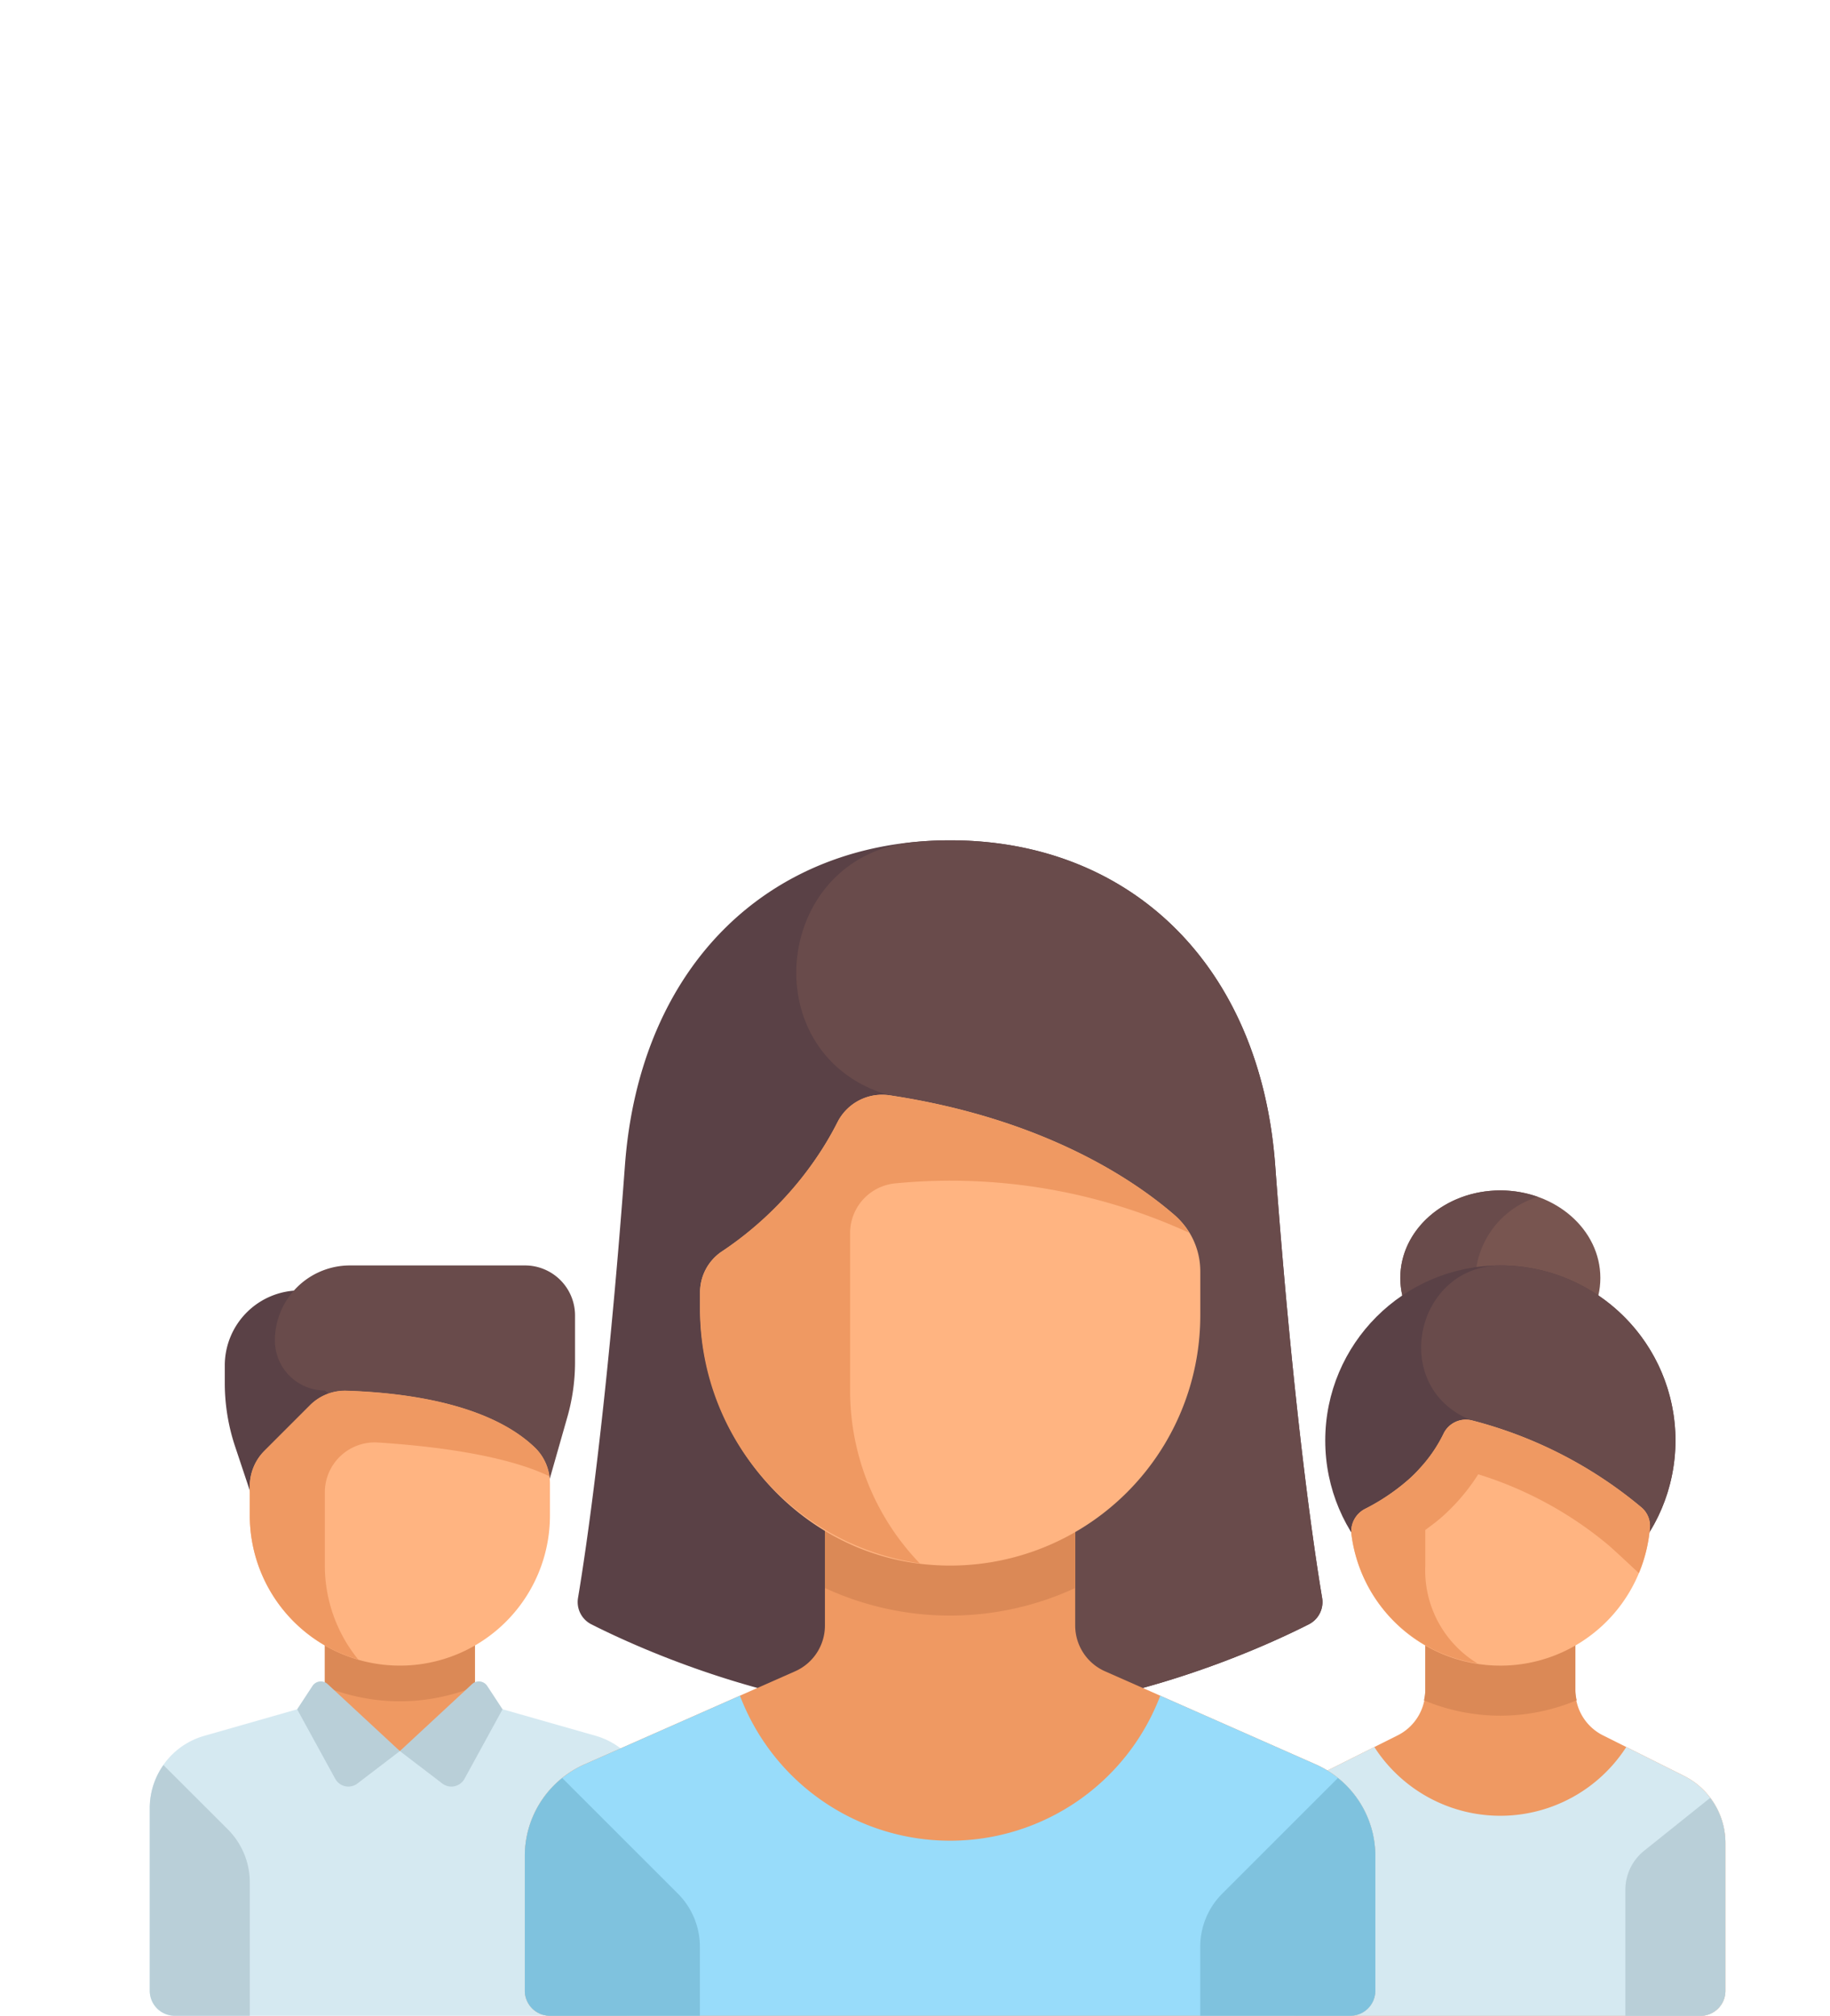
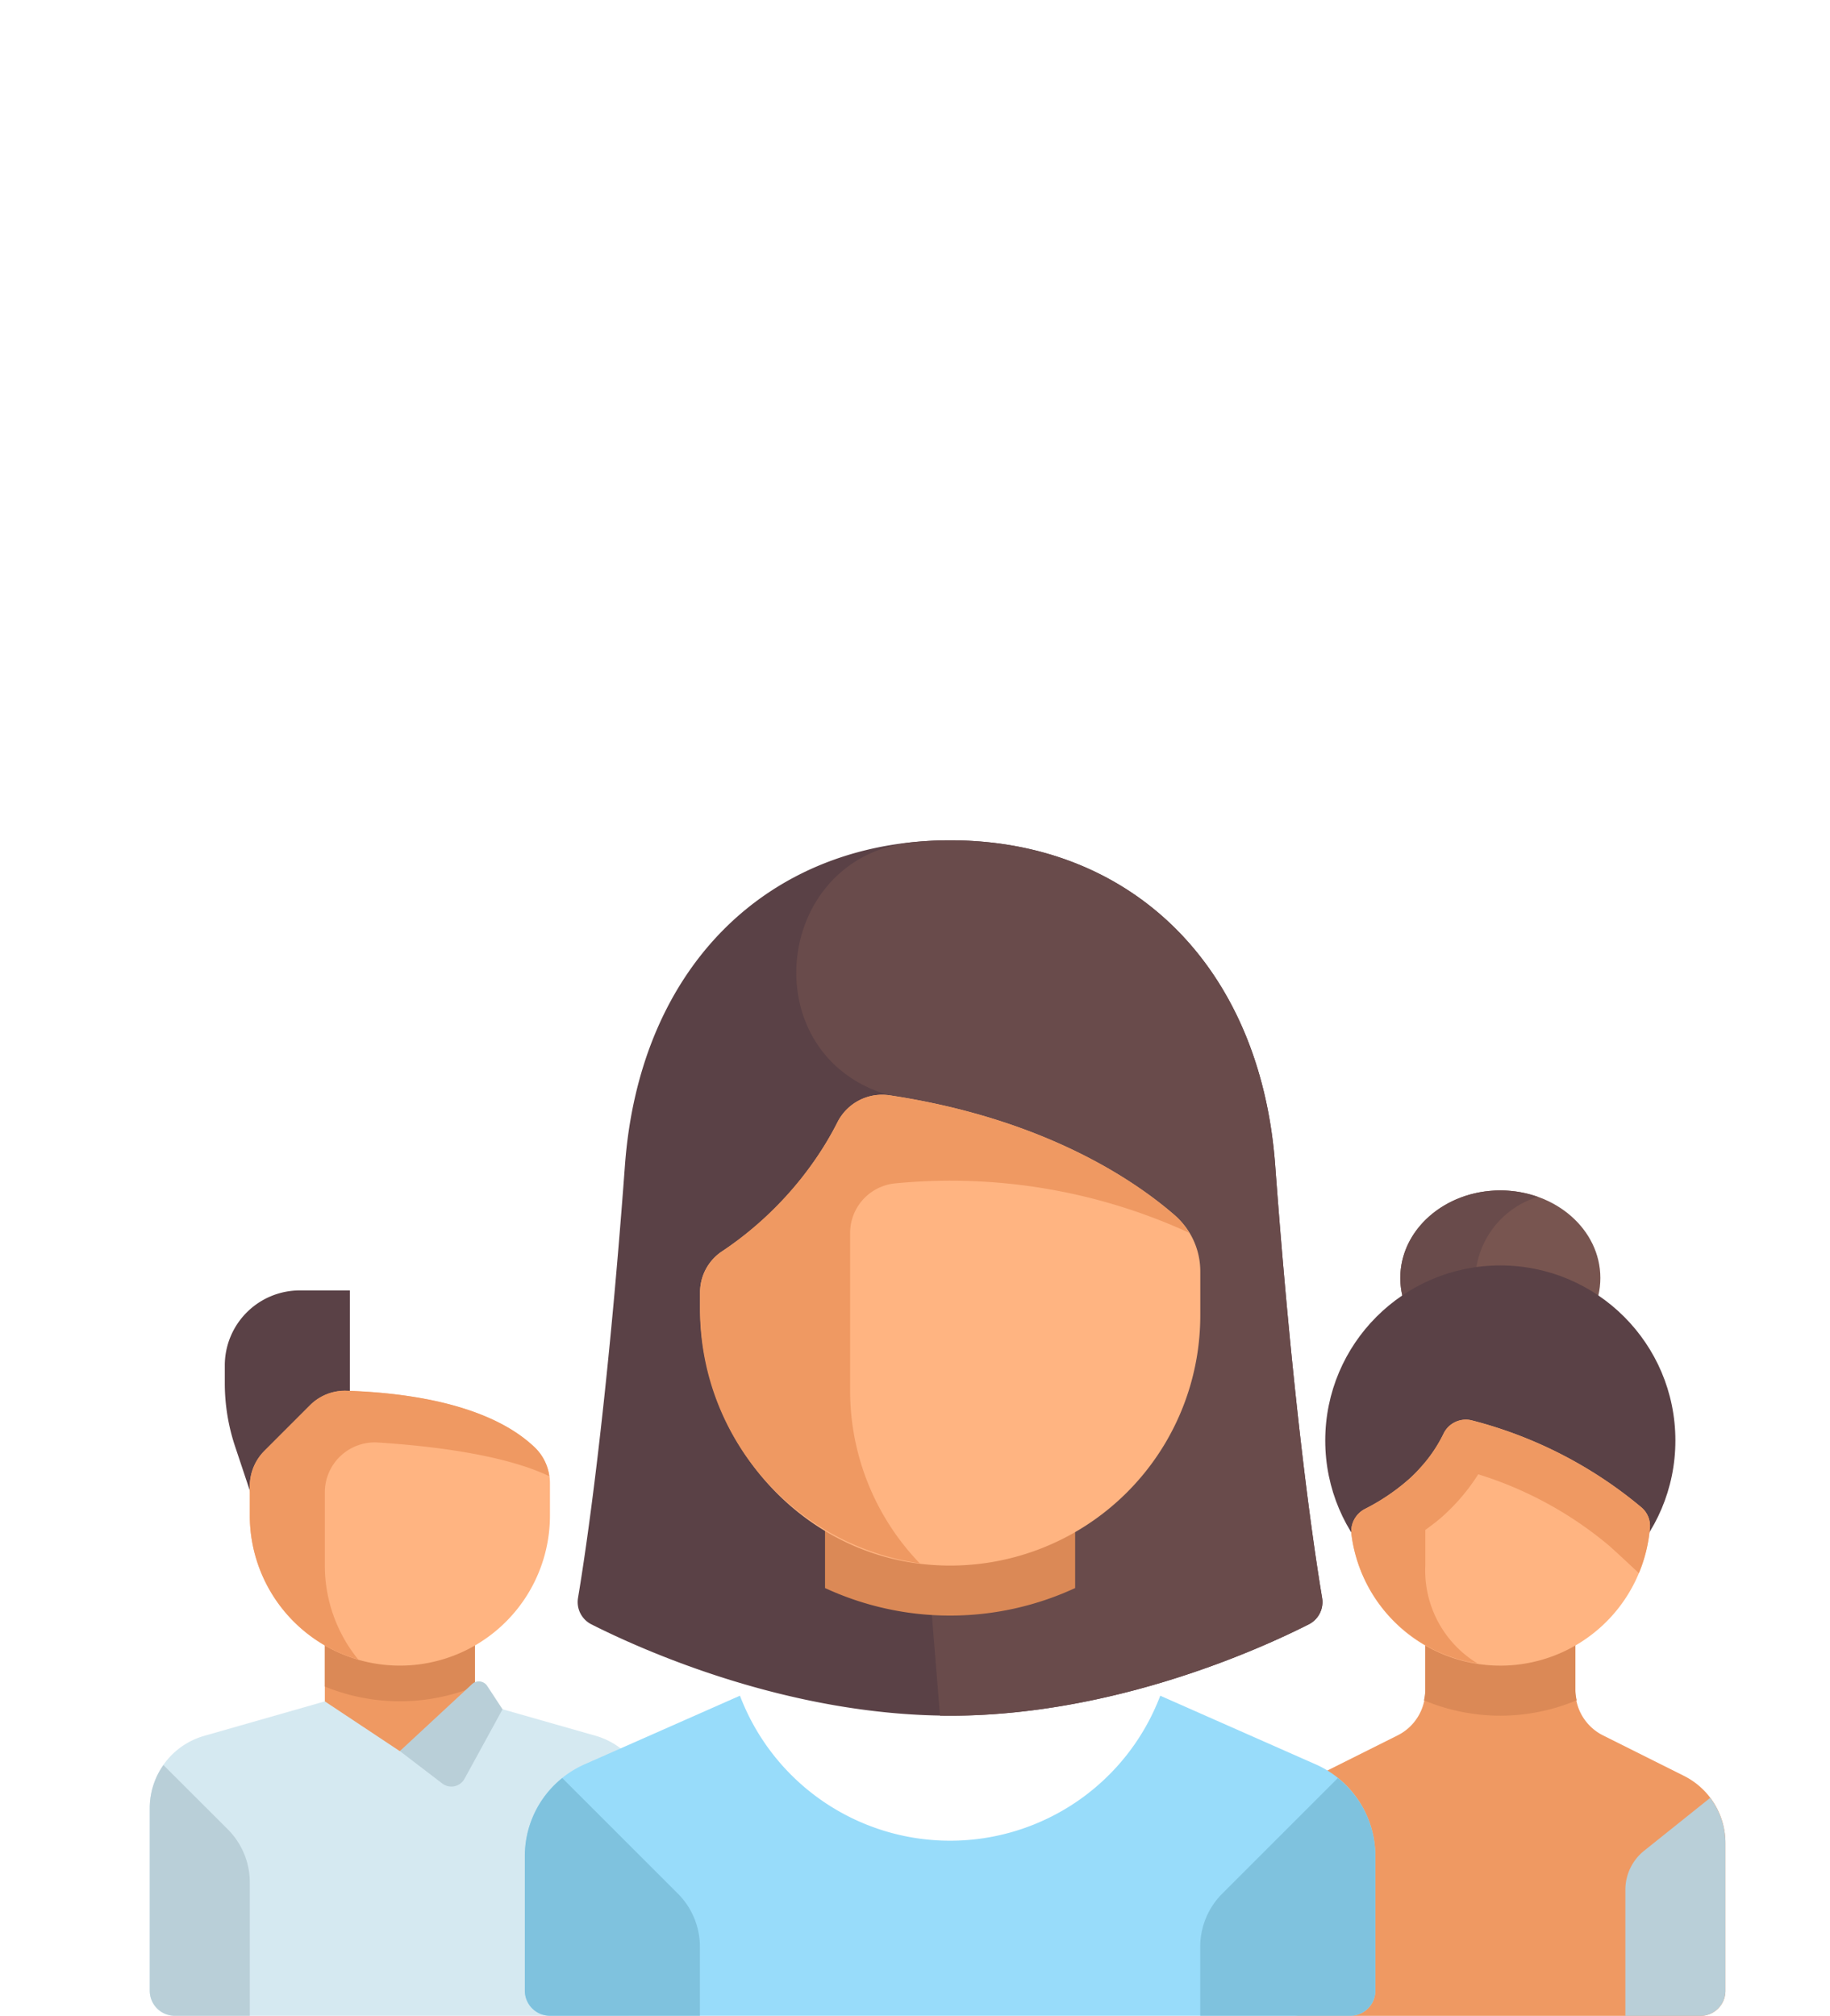
<svg xmlns="http://www.w3.org/2000/svg" width="97.755" height="107.675" viewBox="0 0 97.755 107.675">
  <defs>
    <clipPath id="clip-path">
      <path id="Контур_2420" data-name="Контур 2420" d="M192.934,0l-4.517,9.758-10.816.412,9.171,8.171-2.939,9.935,9.1-5.291,9.18,5.291L199.88,18.046l7.407-7.877L197.234,9.64Z" transform="translate(-177.6 0.001)" fill="#98dcfa" />
    </clipPath>
    <clipPath id="clip-path-2">
      <path id="Контур_2421" data-name="Контур 2421" d="M15.334,0,10.816,9.757,0,10.169,9.171,18.34,6.231,28.275l9.1-5.291,9.179,5.291L22.28,18.046l7.407-7.877L19.634,9.64Z" transform="translate(0 0.001)" fill="#98dcfa" />
    </clipPath>
    <clipPath id="clip-path-3">
      <path id="Контур_2422" data-name="Контур 2422" d="M370.816,0,366.3,9.757l-10.817.412,9.171,8.171-2.939,9.935,9.1-5.291L380,28.275l-2.234-10.229,7.407-7.877L375.116,9.64Z" transform="translate(-355.482 0.001)" fill="#98dcfa" />
    </clipPath>
  </defs>
  <g id="Сгруппировать_1513" data-name="Сгруппировать 1513" transform="translate(-14.641 48.863)">
    <g id="Сгруппировать_1506" data-name="Сгруппировать 1506" transform="translate(-329.359 -4329.891)" opacity="0">
      <g id="Сгруппировать_1512" data-name="Сгруппировать 1512" transform="translate(348 4297.635)">
        <g id="Сгруппировать_1507" data-name="Сгруппировать 1507" transform="translate(29.219)">
          <g id="Сгруппировать_1506-2" data-name="Сгруппировать 1506" clip-path="url(#clip-path)">
            <rect id="Прямоугольник_264" data-name="Прямоугольник 264" width="40.986" height="40.986" transform="translate(-14.138 14.138) rotate(-45)" fill="#98dcfa" />
          </g>
        </g>
        <g id="Сгруппировать_1509" data-name="Сгруппировать 1509">
          <g id="Сгруппировать_1508" data-name="Сгруппировать 1508" clip-path="url(#clip-path-2)">
            <rect id="Прямоугольник_265" data-name="Прямоугольник 265" width="40.986" height="40.986" transform="translate(-14.138 14.138) rotate(-45)" fill="#98dcfa" />
          </g>
        </g>
        <g id="Сгруппировать_1511" data-name="Сгруппировать 1511" transform="translate(58.484)">
          <g id="Сгруппировать_1510" data-name="Сгруппировать 1510" clip-path="url(#clip-path-3)">
            <rect id="Прямоугольник_266" data-name="Прямоугольник 266" width="40.986" height="40.986" transform="translate(-14.138 14.138) rotate(-45)" fill="#98dcfa" />
          </g>
        </g>
      </g>
      <g id="stars" transform="translate(344 4281.027)" opacity="0">
        <g id="Layer_1" transform="translate(0)">
          <path id="Контур_2419" data-name="Контур 2419" d="M34.138,22.608a2.111,2.111,0,0,0,.707,2.332l6.3,5-2.12,7.693a2.113,2.113,0,0,0,.821,2.295,2.183,2.183,0,0,0,2.464.056l6.78-4.364,6.78,4.364a2.125,2.125,0,0,0,1.184.357,2.246,2.246,0,0,0,1.28-.414,2.113,2.113,0,0,0,.821-2.295l-2.12-7.693,6.3-5a2.1,2.1,0,0,0,.707-2.332A2.146,2.146,0,0,0,62.1,21.141l-8.079-.395L51.155,13.3a2.143,2.143,0,0,0-2.024-1.373A2.17,2.17,0,0,0,47.106,13.3l-2.865,7.448-8.079.395A2.15,2.15,0,0,0,34.2,22.608h-.057ZM44.91,23.736a2.176,2.176,0,0,0,1.929-1.373l2.254-5.831,2.254,5.831a2.176,2.176,0,0,0,1.929,1.373l6.341.3-4.946,3.912a2.108,2.108,0,0,0-.726,2.219L55.6,36.187,50.3,32.764a2.287,2.287,0,0,0-1.184-.357,2.125,2.125,0,0,0-1.184.357l-5.309,3.423,1.662-6.019a2.1,2.1,0,0,0-.726-2.219l-4.946-3.912,6.341-.3Zm2.636-16.7V1.5a1.528,1.528,0,0,1,3.056,0v5.53a1.528,1.528,0,0,1-3.056,0Zm9.3,8.915a1.48,1.48,0,0,1,.115-2.125l6.245-5.548a1.535,1.535,0,0,1,2.158.113,1.48,1.48,0,0,1-.115,2.125L59,16.062a1.5,1.5,0,0,1-1.031.395,1.579,1.579,0,0,1-1.127-.489ZM32.782,8.388a1.552,1.552,0,0,1,2.158-.113l6.245,5.548a1.508,1.508,0,0,1-2.044,2.219L32.9,10.5a1.5,1.5,0,0,1-.115-2.125ZM68.668,24.94l6.3,5-2.12,7.693a2.113,2.113,0,0,0,.821,2.295,2.183,2.183,0,0,0,2.464.056l6.78-4.364,6.78,4.364a2.125,2.125,0,0,0,1.184.357,2.246,2.246,0,0,0,1.28-.414,2.113,2.113,0,0,0,.821-2.295l-2.12-7.693,6.3-5a2.1,2.1,0,0,0,.707-2.332,2.146,2.146,0,0,0-1.948-1.467l-8.079-.395L84.978,13.3a2.143,2.143,0,0,0-2.024-1.373A2.17,2.17,0,0,0,80.929,13.3l-2.865,7.448-8.079.395a2.15,2.15,0,0,0-1.967,1.467,2.111,2.111,0,0,0,.707,2.332h-.057Zm10.065-1.2a2.176,2.176,0,0,0,1.929-1.373l2.254-5.831,2.254,5.831A2.176,2.176,0,0,0,87.1,23.736l6.341.3-4.946,3.912a2.108,2.108,0,0,0-.726,2.219l1.662,6.019-5.309-3.423a2.287,2.287,0,0,0-1.184-.357,2.126,2.126,0,0,0-1.184.357l-5.309,3.423L78.1,30.168a2.1,2.1,0,0,0-.726-2.219l-4.946-3.912,6.341-.3ZM.984,24.94l6.3,5-2.12,7.693a2.113,2.113,0,0,0,.821,2.295,2.183,2.183,0,0,0,2.464.056l6.78-4.364,6.78,4.364a2.125,2.125,0,0,0,1.184.357,2.246,2.246,0,0,0,1.28-.414,2.113,2.113,0,0,0,.821-2.295l-2.12-7.693,6.3-5a2.1,2.1,0,0,0,.707-2.332,2.146,2.146,0,0,0-1.948-1.467l-8.079-.395L17.294,13.3a2.143,2.143,0,0,0-2.024-1.373A2.17,2.17,0,0,0,13.245,13.3L10.38,20.746,2.3,21.141A2.15,2.15,0,0,0,.334,22.608a2.111,2.111,0,0,0,.707,2.332H.984Zm10.084-1.2A2.176,2.176,0,0,0,13,22.363l2.254-5.831L17.5,22.363a2.176,2.176,0,0,0,1.929,1.373l6.341.3-4.946,3.912a2.108,2.108,0,0,0-.726,2.219l1.662,6.019-5.309-3.423a2.287,2.287,0,0,0-1.184-.357,2.125,2.125,0,0,0-1.184.357L8.776,36.187l1.662-6.019a2.1,2.1,0,0,0-.726-2.219L4.765,24.037l6.341-.3Z" transform="translate(-0.224 0)" fill="#002032" />
        </g>
      </g>
    </g>
    <g id="team_1_" data-name="team (1)" transform="translate(22.641 -68.995)">
      <ellipse id="Эллипс_145" data-name="Эллипс 145" cx="5.344" cy="4.676" rx="5.344" ry="4.676" transform="translate(66.8 83.72)" fill="#785550" />
      <path id="Контур_2459" data-name="Контур 2459" d="M410.357,183.47a4.723,4.723,0,0,1,3.34-4.329,5.981,5.981,0,0,0-2-.347c-2.951,0-5.344,2.094-5.344,4.676s2.393,4.676,5.344,4.676a5.981,5.981,0,0,0,2-.347A4.723,4.723,0,0,1,410.357,183.47Z" transform="translate(-339.549 -95.075)" fill="#694b4b" />
      <path id="Контур_2460" data-name="Контур 2460" d="M387.546,325.513l-4.323-2.162a2.672,2.672,0,0,1-1.477-2.39v-4.008H373.73v4.008a2.672,2.672,0,0,1-1.477,2.39l-4.323,2.162a4.008,4.008,0,0,0-2.215,3.585v7.9a1.336,1.336,0,0,0,1.336,1.336h21.376a1.336,1.336,0,0,0,1.336-1.336v-7.9A4.008,4.008,0,0,0,387.546,325.513Z" transform="translate(-305.594 -210.522)" fill="#ef9962" />
      <path id="Контур_2461" data-name="Контур 2461" d="M418.116,322.3a10.56,10.56,0,0,0,4.08-.824,2.625,2.625,0,0,1-.072-.511v-4.008h-8.016v4.008a2.632,2.632,0,0,1-.072.514A10.616,10.616,0,0,0,418.116,322.3Z" transform="translate(-345.972 -210.522)" fill="#db8956" />
-       <path id="Контур_2462" data-name="Контур 2462" d="M387.546,361.194l-3.08-1.54a8,8,0,0,1-13.457,0l-3.08,1.54a4.008,4.008,0,0,0-2.216,3.585v7.9a1.336,1.336,0,0,0,1.336,1.336h21.376a1.336,1.336,0,0,0,1.336-1.336v-7.9A4.008,4.008,0,0,0,387.546,361.194Z" transform="translate(-305.594 -246.203)" fill="#d5e9f1" />
      <circle id="Эллипс_146" data-name="Эллипс 146" cx="9.352" cy="9.352" r="9.352" transform="translate(62.792 87.727)" fill="#5a4146" />
-       <path id="Контур_2463" data-name="Контур 2463" d="M426.6,211.23a9.373,9.373,0,0,0-7.189-7.826,9.622,9.622,0,0,0-2.017-.229c-4.48-.028-5.977,6.159-1.949,8.121a3.513,3.513,0,0,0,.354.153l4.654,8.426s1.24.085,2.491.123A9.333,9.333,0,0,0,426.6,211.23Z" transform="translate(-345.187 -115.447)" fill="#694b4b" />
      <path id="Контур_2464" data-name="Контур 2464" d="M398.389,266.411h0a8.017,8.017,0,0,1-7.949-6.978,1.348,1.348,0,0,1,.714-1.389,11.153,11.153,0,0,0,2.365-1.6,7.717,7.717,0,0,0,1.828-2.405,1.322,1.322,0,0,1,1.506-.732,23.017,23.017,0,0,1,9.068,4.646,1.292,1.292,0,0,1,.46,1.074A8.017,8.017,0,0,1,398.389,266.411Z" transform="translate(-326.245 -157.307)" fill="#ffb481" />
      <path id="Контур_2465" data-name="Контур 2465" d="M405.921,257.954a23.016,23.016,0,0,0-9.068-4.646,1.323,1.323,0,0,0-1.506.732,7.648,7.648,0,0,1-1.221,1.782v0a7.153,7.153,0,0,1-.606.619,11.148,11.148,0,0,1-2.365,1.6,1.348,1.348,0,0,0-.714,1.389,8.006,8.006,0,0,0,6.734,6.866,5.813,5.813,0,0,1-2.793-5.231v-1.9c.3-.224.609-.447.916-.721a10.642,10.642,0,0,0,1.911-2.254,20.176,20.176,0,0,1,6.963,3.789c.253.222.881.8,1.617,1.491a7.956,7.956,0,0,0,.593-2.436A1.292,1.292,0,0,0,405.921,257.954Z" transform="translate(-326.245 -157.307)" fill="#ef9962" />
      <path id="Контур_2466" data-name="Контур 2466" d="M484.022,376.18a4,4,0,0,1,.814,2.408v7.9a1.336,1.336,0,0,1-1.336,1.336h-4.008v-6.732a2.672,2.672,0,0,1,1-2.086Z" transform="translate(-400.668 -260.012)" fill="#b9cfd8" />
      <path id="Контур_2467" data-name="Контур 2467" d="M24.381,215.31v.938a10.692,10.692,0,0,0,.548,3.38L27.053,226h4.008V211.3H28.389A4.008,4.008,0,0,0,24.381,215.31Z" transform="translate(-20.373 -122.239)" fill="#5a4146" />
-       <path id="Контур_2468" data-name="Контур 2468" d="M56.256,211.294,54,219.207l-10.688-9.352a2.672,2.672,0,0,1-2.672-2.672h0a4.008,4.008,0,0,1,4.008-4.008H54a2.672,2.672,0,0,1,2.672,2.672v2.511A10.686,10.686,0,0,1,56.256,211.294Z" transform="translate(-33.955 -115.448)" fill="#694b4b" />
      <rect id="Прямоугольник_268" data-name="Прямоугольник 268" width="8.016" height="5.913" transform="translate(9.352 107.767)" fill="#ef9962" />
      <path id="Контур_2469" data-name="Контур 2469" d="M56.889,327.533a10.6,10.6,0,0,0,8.016,0v-2.454H56.889Z" transform="translate(-47.537 -217.312)" fill="#db8956" />
      <path id="Контур_2470" data-name="Контур 2470" d="M23.813,346.637,17.368,344.8l-4.008,2.66-4.008-2.66-6.445,1.842A4.008,4.008,0,0,0,0,350.49v9.768a1.336,1.336,0,0,0,1.336,1.336H25.384a1.336,1.336,0,0,0,1.336-1.336V350.49A4.008,4.008,0,0,0,23.813,346.637Z" transform="translate(0 -233.787)" fill="#d5e9f1" />
      <path id="Контур_2472" data-name="Контур 2472" d="M40.524,258.589h0a8.016,8.016,0,0,1-8.016-8.016v-1.565a2.671,2.671,0,0,1,.783-1.889l2.423-2.423a2.641,2.641,0,0,1,1.94-.785c4.271.135,8.051,1.05,10.117,3.068a2.637,2.637,0,0,1,.77,1.892v1.7A8.016,8.016,0,0,1,40.524,258.589Z" transform="translate(-27.164 -149.486)" fill="#ffb481" />
      <path id="Контур_2473" data-name="Контур 2473" d="M36.516,249.338a2.667,2.667,0,0,1,2.832-2.668c2.7.172,6.7.623,9.155,1.8a2.584,2.584,0,0,0-.733-1.5c-2.066-2.018-5.847-2.933-10.117-3.068h0a2.641,2.641,0,0,0-1.939.785l-2.423,2.423a2.672,2.672,0,0,0-.783,1.89v1.565a8.014,8.014,0,0,0,5.795,7.7,7.95,7.95,0,0,1-1.787-5.025Z" transform="translate(-27.164 -149.485)" fill="#ef9962" />
      <path id="Контур_2474" data-name="Контур 2474" d="M5.344,371.769a4.008,4.008,0,0,0-1.174-2.834L.731,365.5A3.992,3.992,0,0,0,0,367.788v9.768a1.336,1.336,0,0,0,1.336,1.336H5.344Z" transform="translate(0 -251.085)" fill="#b9cfd8" />
      <g id="Сгруппировать_1541" data-name="Сгруппировать 1541" transform="translate(7.874 109.947)">
-         <path id="Контур_2476" data-name="Контур 2476" d="M53.387,342.062l-2.264,1.73a.8.8,0,0,1-1.19-.252L47.9,339.83l.818-1.247a.534.534,0,0,1,.81-.1Z" transform="translate(-47.901 -338.341)" fill="#b9cfd8" />
        <path id="Контур_2477" data-name="Контур 2477" d="M81.27,342.062l2.264,1.73a.8.8,0,0,0,1.19-.252l2.031-3.71-.818-1.247a.534.534,0,0,0-.81-.1Z" transform="translate(-75.784 -338.341)" fill="#b9cfd8" />
      </g>
      <path id="Контур_2478" data-name="Контур 2478" d="M158.949,111.775c8.741,0,16.588-3.574,19.157-4.876a1.332,1.332,0,0,0,.716-1.413c-.415-2.477-1.531-9.9-2.506-23.1-.793-10.742-7.776-17.368-17.368-17.368s-16.575,6.626-17.368,17.368c-.975,13.205-2.091,20.626-2.506,23.1a1.333,1.333,0,0,0,.716,1.413C142.362,108.2,150.209,111.775,158.949,111.775Z" transform="translate(-116.197)" fill="#5a4146" />
      <path id="Контур_2479" data-name="Контур 2479" d="M237.464,106.9a1.333,1.333,0,0,0,.716-1.413c-.415-2.477-1.531-9.9-2.506-23.1-.793-10.742-7.776-17.368-17.368-17.368q-1.008,0-1.977.1c-7.467.744-8.588,11.288-1.411,13.479.114.035.178.051.178.051l2.671,33.119.01.009C226.729,111.921,234.843,108.228,237.464,106.9Z" transform="translate(-175.555 -0.001)" fill="#694b4b" />
-       <path id="Контур_2480" data-name="Контур 2480" d="M121.9,309.828v-7.206a5.344,5.344,0,0,1,3.185-4.888l11.254-4.971a2.672,2.672,0,0,0,1.592-2.444v-5.874H151.3v5.874a2.672,2.672,0,0,0,1.592,2.444l11.255,4.971a5.344,5.344,0,0,1,3.185,4.888v7.206a1.336,1.336,0,0,1-1.336,1.336H123.241A1.336,1.336,0,0,1,121.9,309.828Z" transform="translate(-101.865 -183.357)" fill="#ef9962" />
      <path id="Контур_2481" data-name="Контур 2481" d="M164.143,346.647l-8.3-3.666a12.008,12.008,0,0,1-22.452,0l-8.3,3.666a5.344,5.344,0,0,0-3.185,4.888v7.206a1.336,1.336,0,0,0,1.336,1.336h42.752a1.336,1.336,0,0,0,1.336-1.336v-7.206A5.344,5.344,0,0,0,164.143,346.647Z" transform="translate(-101.864 -232.271)" fill="#98dcfa" />
      <path id="Контур_2482" data-name="Контур 2482" d="M219.429,288.316a15.9,15.9,0,0,0,13.36,0v-3.872h-13.36v3.872Z" transform="translate(-183.357 -183.357)" fill="#db8956" />
      <path id="Контур_2483" data-name="Контур 2483" d="M204.166,154.168c-2.145-1.866-6.962-5.165-15.223-6.414a2.671,2.671,0,0,0-2.8,1.428,18.26,18.26,0,0,1-6.23,6.943,2.618,2.618,0,0,0-1.115,2.169v.758c0,7.116,5.37,13.329,12.471,13.789a13.361,13.361,0,0,0,14.249-13.331v-2.344A3.963,3.963,0,0,0,204.166,154.168Z" transform="translate(-149.401 -69.111)" fill="#ffb481" />
      <path id="Контур_2484" data-name="Контур 2484" d="M204.913,155.089a3.833,3.833,0,0,0-.748-.921c-2.145-1.866-6.962-5.165-15.223-6.414a2.672,2.672,0,0,0-2.805,1.428,15.5,15.5,0,0,1-.806,1.423,18.882,18.882,0,0,1-5.4,5.506,2.644,2.644,0,0,0-1.136,2.184v.758a13.7,13.7,0,0,0,11.739,13.7,13.3,13.3,0,0,1-3.723-9.238v-8.4a2.667,2.667,0,0,1,2.4-2.66A30.587,30.587,0,0,1,204.913,155.089Z" transform="translate(-149.4 -69.111)" fill="#ef9962" />
      <g id="Сгруппировать_1542" data-name="Сгруппировать 1542" transform="translate(20.04 115.109)">
        <path id="Контур_2485" data-name="Контур 2485" d="M123.9,369.742a5.337,5.337,0,0,0-2,4.156V381.1a1.336,1.336,0,0,0,1.336,1.336h8.016v-3.684a4.008,4.008,0,0,0-1.174-2.834Z" transform="translate(-121.905 -369.742)" fill="#7fc2de" />
        <path id="Контур_2486" data-name="Контур 2486" d="M348.687,369.742a5.337,5.337,0,0,1,2,4.156V381.1a1.336,1.336,0,0,1-1.336,1.336h-8.016v-3.684a4.008,4.008,0,0,1,1.174-2.834Z" transform="translate(-305.261 -369.742)" fill="#7fc2de" />
      </g>
    </g>
  </g>
</svg>